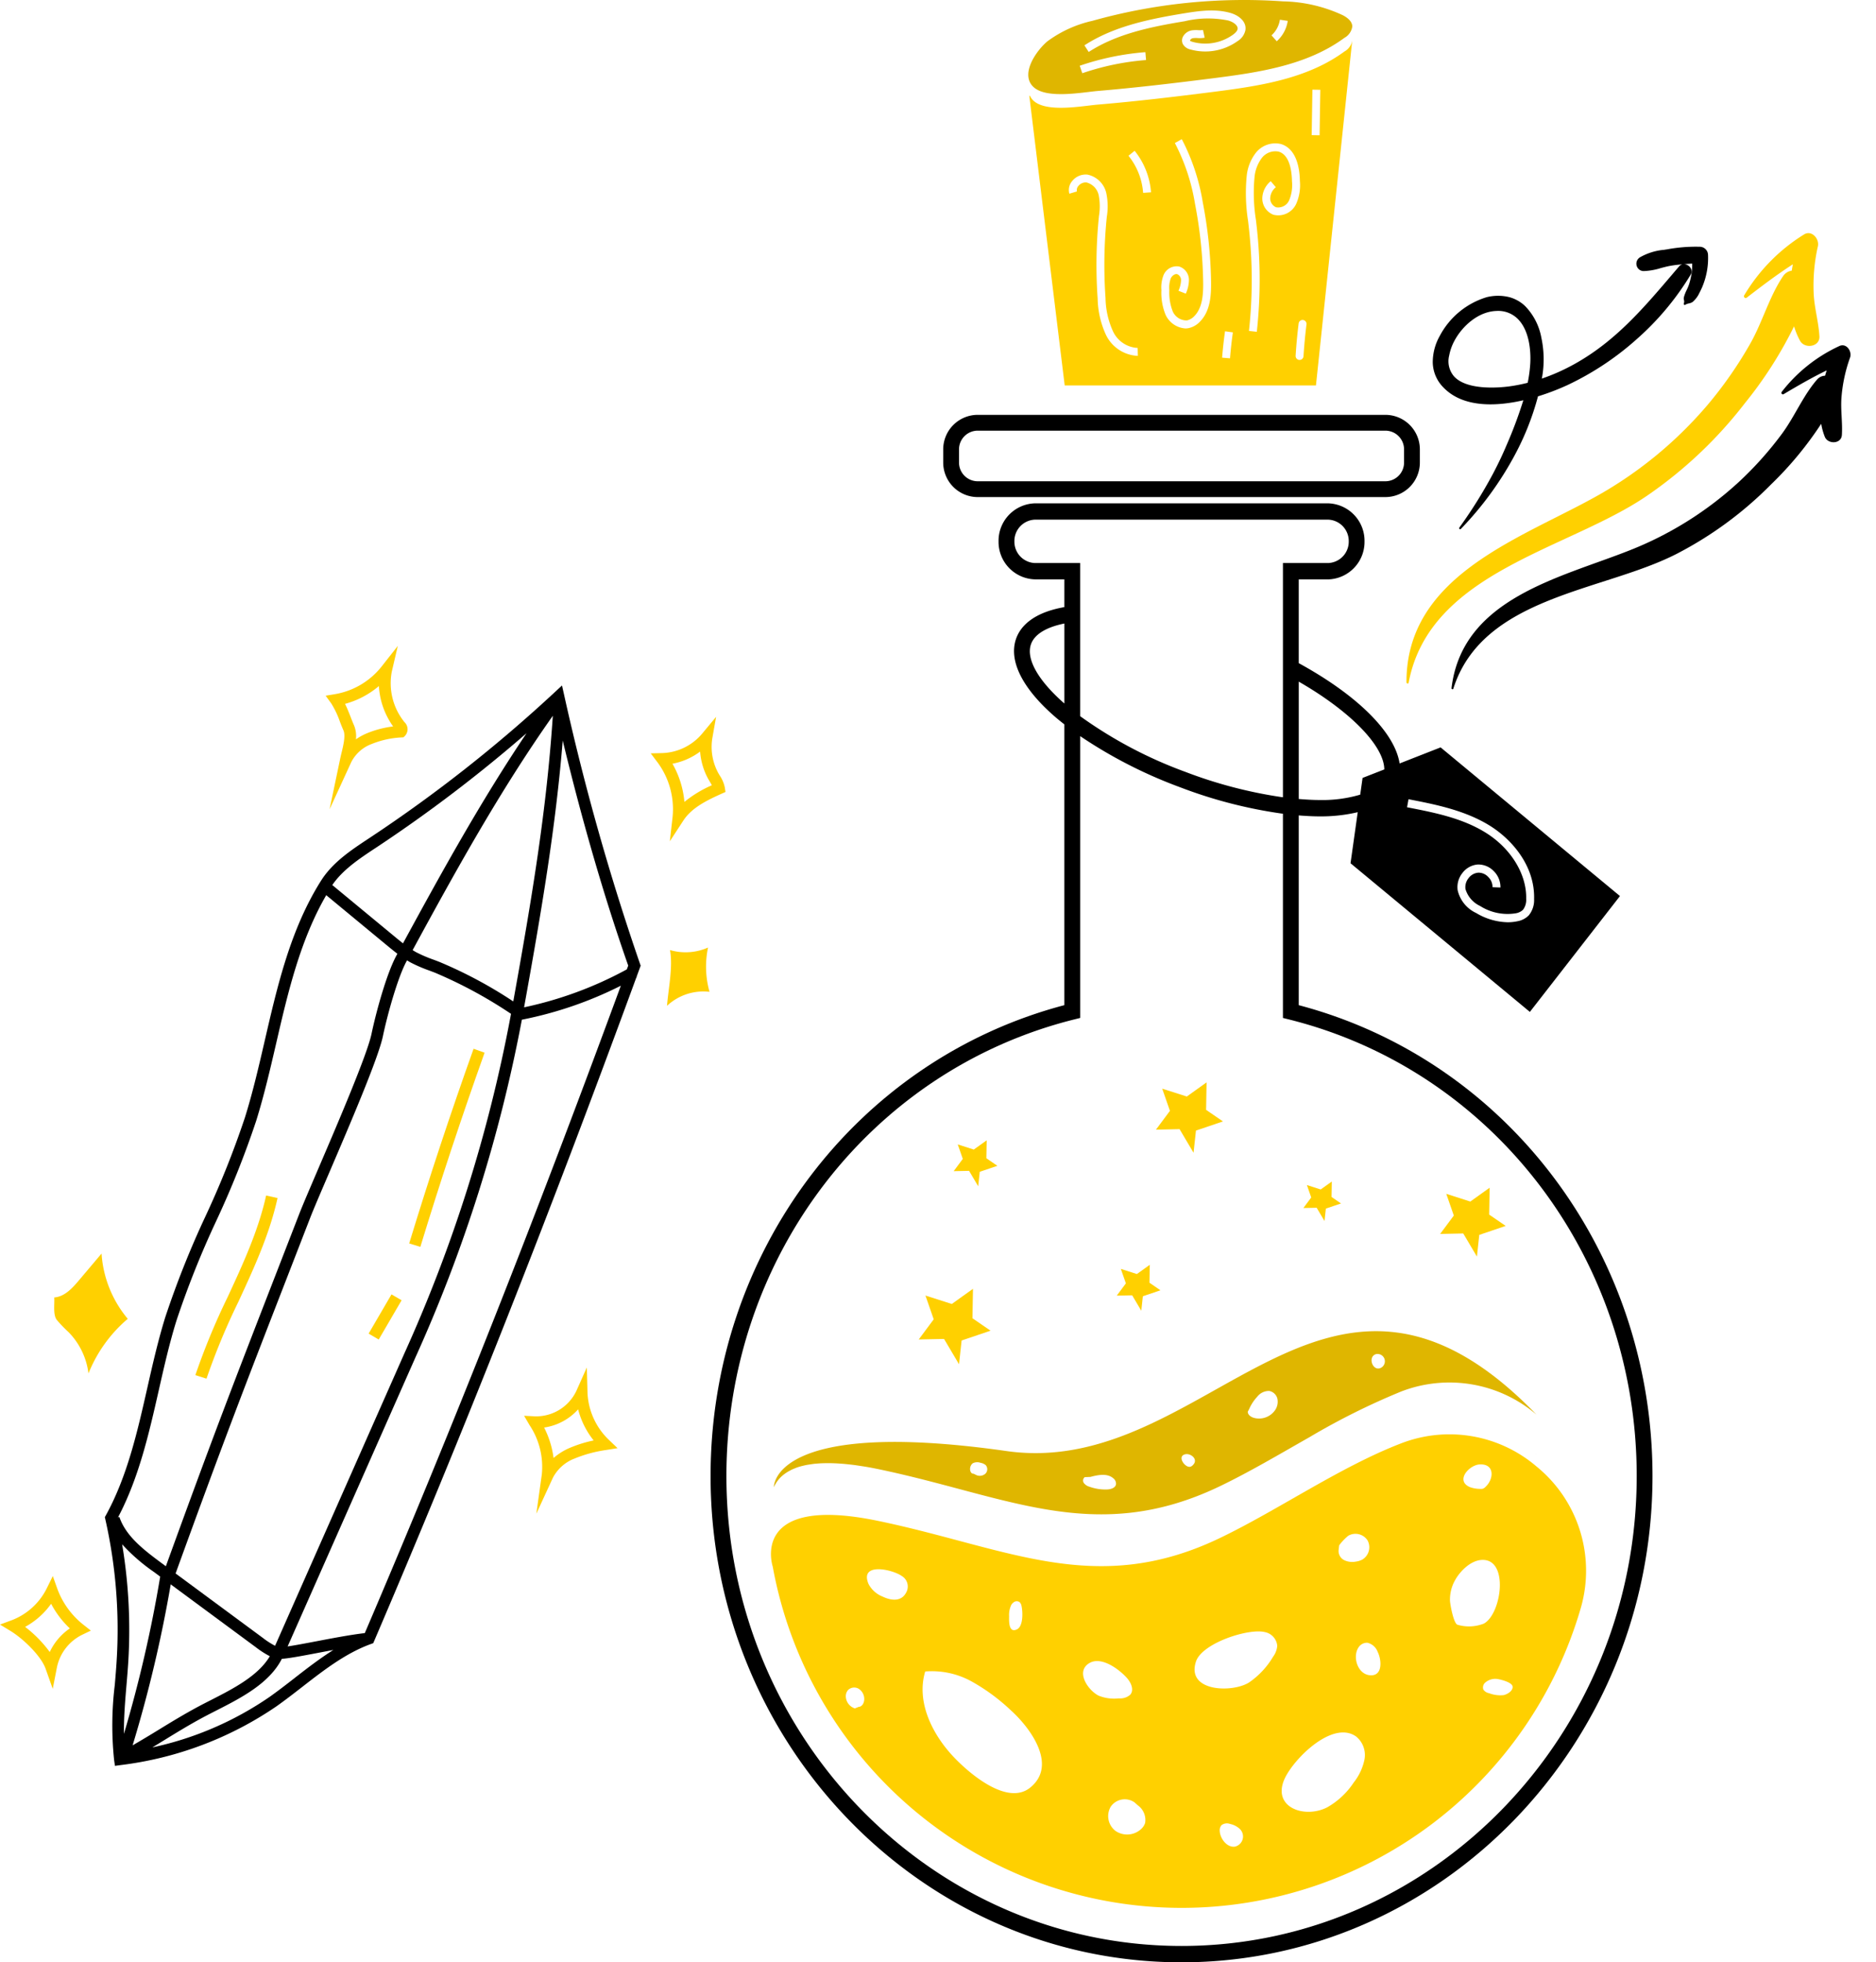
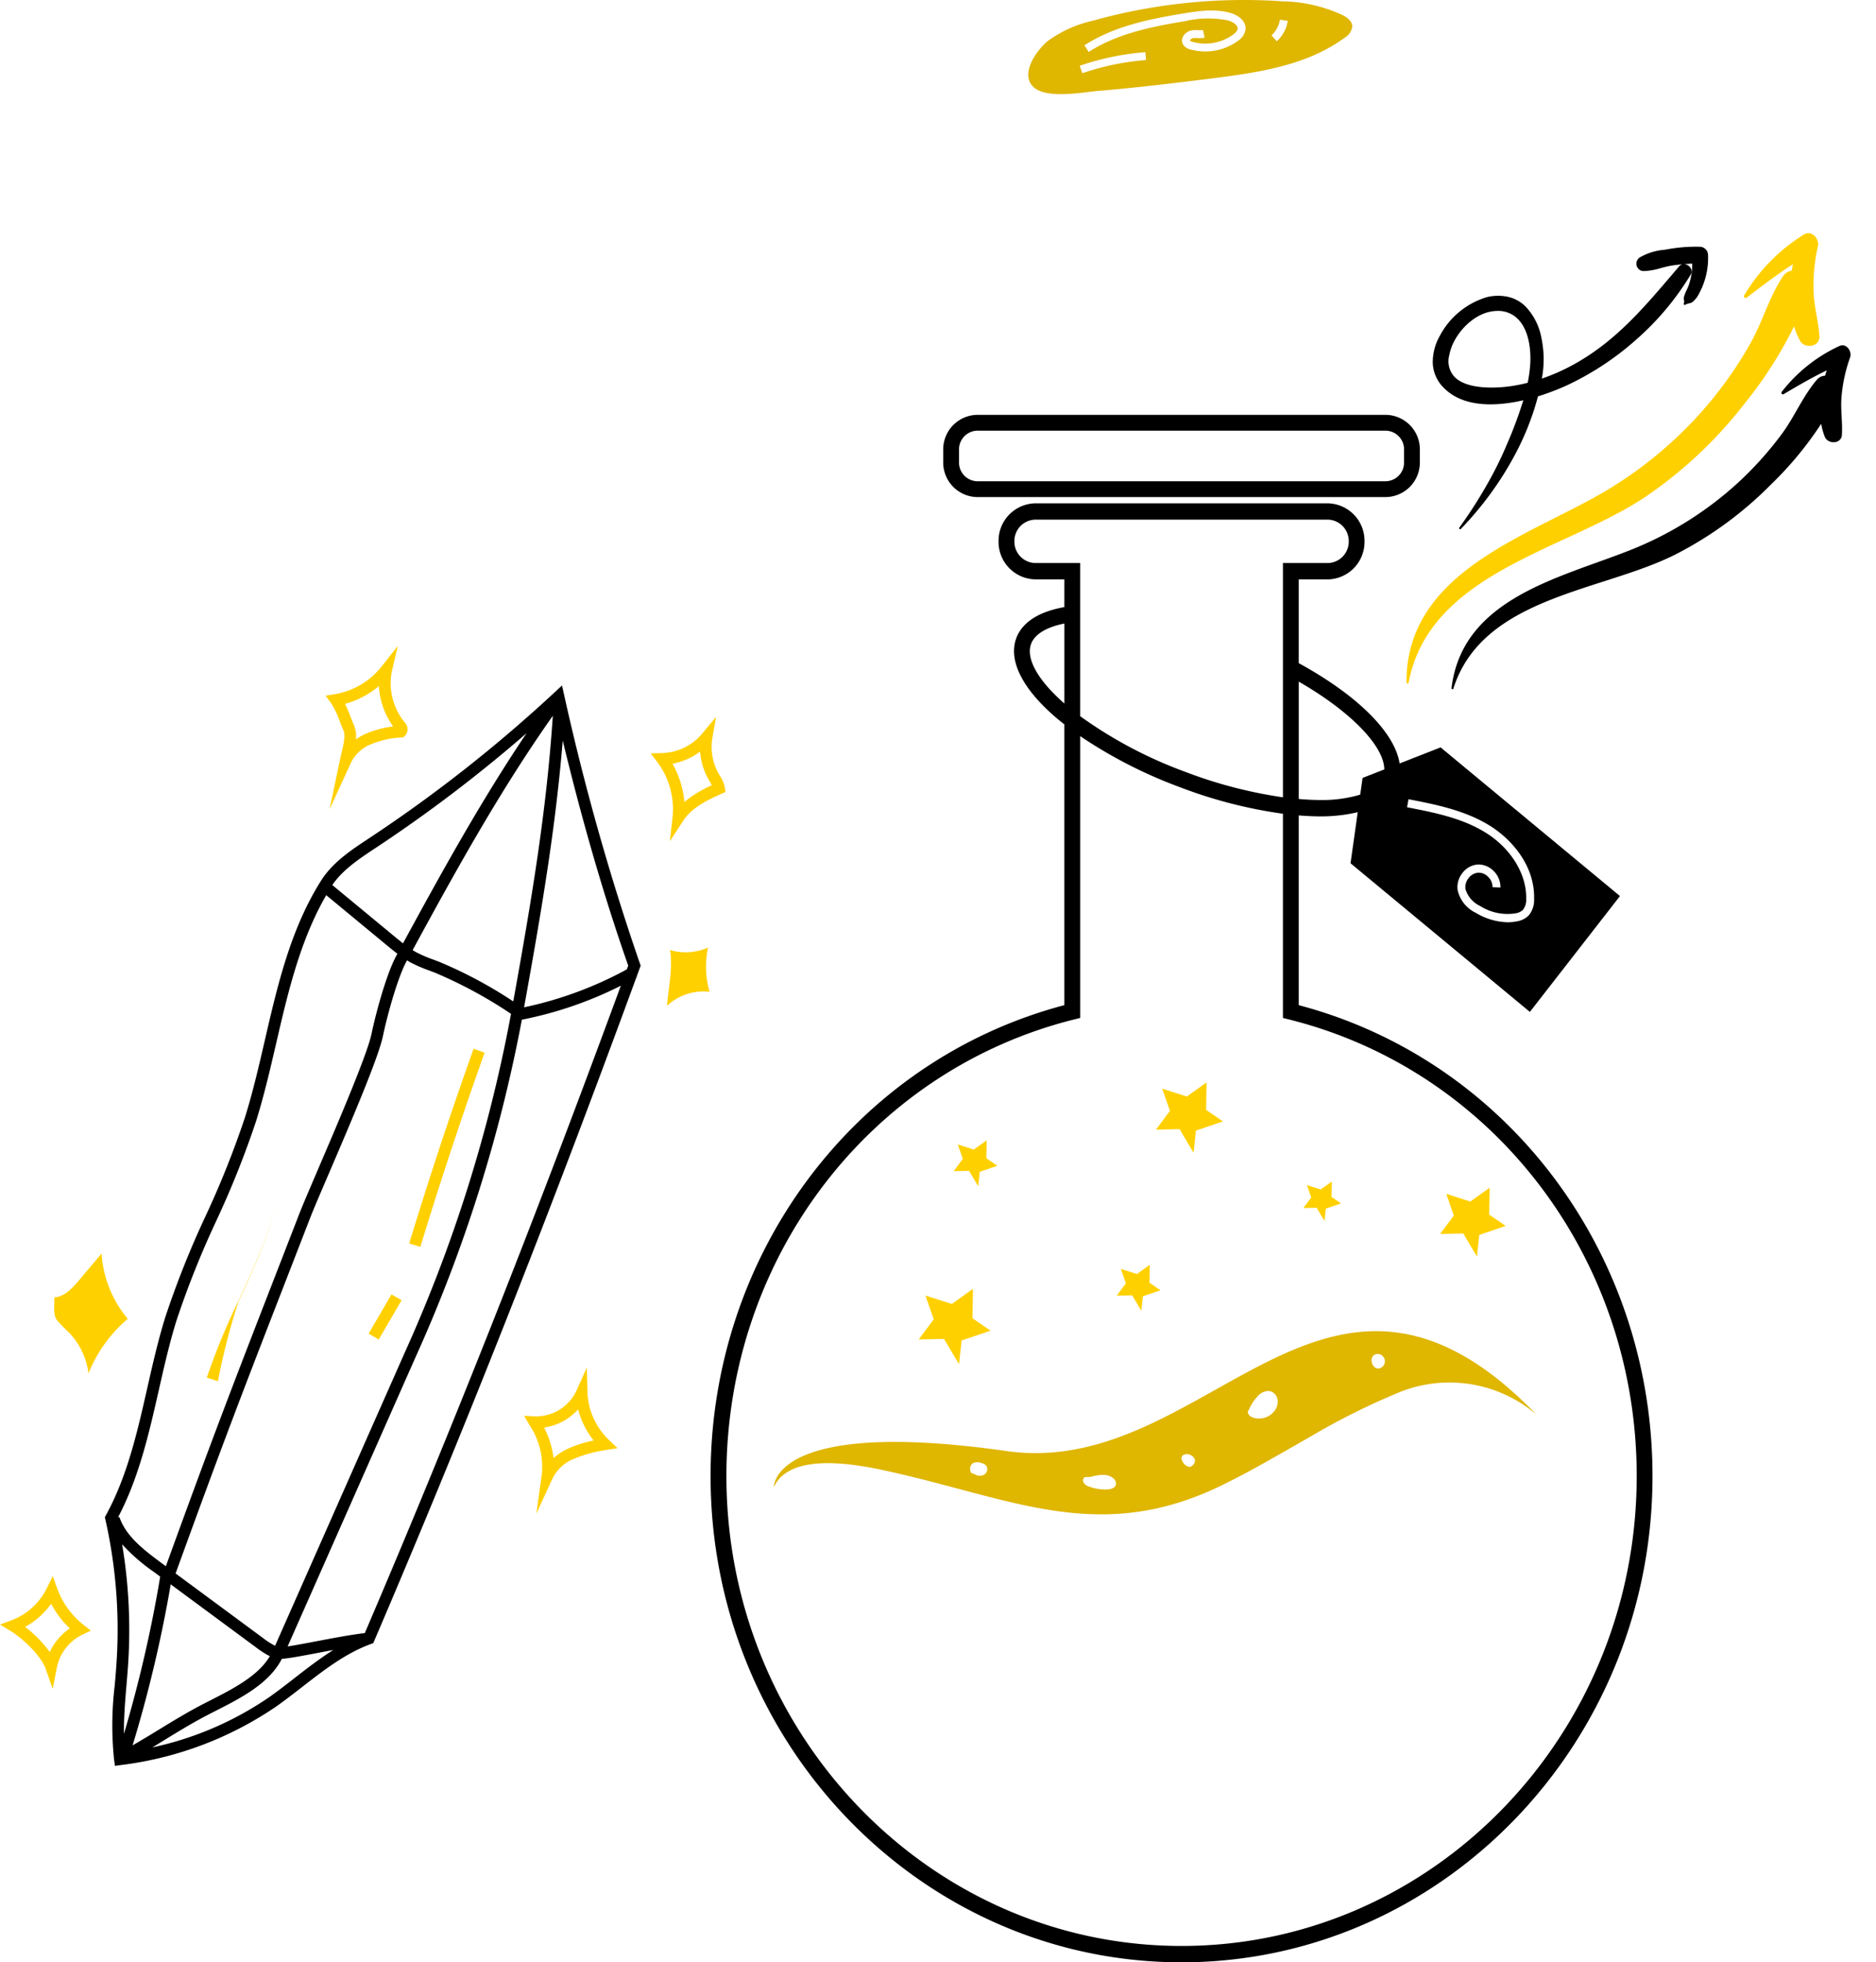
<svg xmlns="http://www.w3.org/2000/svg" width="286.874" height="300" viewBox="0 0 286.874 300">
  <g id="clairvoyance" transform="translate(-820.137 -1117.396)">
    <g id="Group_2880" data-name="Group 2880" transform="translate(-88.863 -2.581)">
      <g id="Group_2877" data-name="Group 2877" transform="translate(1017.661 1119.977)">
        <path id="Path_6176" data-name="Path 6176" d="M-239.163,134.208V105.2c1.1.086,2.174.146,3.2.146h.006a24.4,24.4,0,0,0,5.818-.64l-1.1,7.808,27.424,22.726,13.777-17.712L-217.465,94.8l-6.272,2.457c-.717-4.692-6.351-10.376-15.426-15.337v-12.8h4.43A5.732,5.732,0,0,0-229.1,63.3a5.732,5.732,0,0,0-5.632-5.814h-44.7a5.731,5.731,0,0,0-5.631,5.814,5.731,5.731,0,0,0,5.631,5.814H-275v4.24c-4.925.868-6.754,3.054-7.375,4.811-1.185,3.352.927,7.6,5.94,11.948.454.394.943.782,1.434,1.171v42.924c-31.9,8.422-54.1,37.888-54.1,72,0,40.988,32.306,74.333,72.017,74.333s72.02-33.345,72.02-74.333C-185.063,172.1-207.261,142.63-239.163,134.208Zm16.791-31.482c4.019.78,8.575,1.663,12.387,4.017,3.386,2.091,6.956,6.145,6.815,11.251A3.661,3.661,0,0,1-204,120.5a3.262,3.262,0,0,1-1.765.888,6.907,6.907,0,0,1-1.434.146,9.744,9.744,0,0,1-4.827-1.411,5.1,5.1,0,0,1-2.832-3.482,3.452,3.452,0,0,1,.72-2.628,3.253,3.253,0,0,1,2.326-1.306,3.274,3.274,0,0,1,2.466,1,3.441,3.441,0,0,1,1.031,2.515l-1.209-.045a2.164,2.164,0,0,0-.666-1.575,2,2,0,0,0-1.547-.645,2.057,2.057,0,0,0-1.458.838,2.188,2.188,0,0,0-.471,1.652,4.161,4.161,0,0,0,2.23,2.592,7.837,7.837,0,0,0,5.426,1.131,2.132,2.132,0,0,0,1.141-.537,2.507,2.507,0,0,0,.49-1.672c.1-3.763-2.342-7.745-6.227-10.144-3.624-2.239-7.877-3.064-11.99-3.862Zm-3.7-4.558-3.326,1.3-.361,2.558a20.415,20.415,0,0,1-6.195.818h-.006c-1.022,0-2.1-.063-3.2-.155V84.746C-231.23,89.3-226.1,94.59-226.076,98.168Zm-53.356-31.55a3.27,3.27,0,0,1-3.213-3.319,3.27,3.27,0,0,1,3.213-3.319h44.7a3.271,3.271,0,0,1,3.215,3.319,3.271,3.271,0,0,1-3.215,3.319h-6.848V102.43a69.333,69.333,0,0,1-14.905-3.881,66.584,66.584,0,0,1-16.1-8.518V66.618Zm-.67,12.4c.529-1.5,2.324-2.6,5.1-3.154V88.091C-279.029,84.558-280.894,81.256-280.1,79.019Zm23.02,199.023c-38.377,0-69.6-32.227-69.6-71.838,0-33.28,21.866-61.987,53.176-69.809l.923-.231V93.081a71.4,71.4,0,0,0,15.268,7.811,71.361,71.361,0,0,0,15.734,4.052v31.219l.923.231c31.31,7.821,53.177,36.529,53.177,69.809C-187.48,245.814-218.7,278.041-257.082,278.041Z" transform="translate(329.099 19.463)" />
        <path id="Path_6177" data-name="Path 6177" d="M-301.748,60.713h62.334a5.284,5.284,0,0,0,5.278-5.278V53.419a5.284,5.284,0,0,0-5.278-5.278h-62.334a5.285,5.285,0,0,0-5.278,5.278v2.016A5.285,5.285,0,0,0-301.748,60.713Zm-2.861-7.294a2.864,2.864,0,0,1,2.861-2.861h62.334a2.864,2.864,0,0,1,2.861,2.861v2.016a2.864,2.864,0,0,1-2.861,2.861h-62.334a2.864,2.864,0,0,1-2.861-2.861Z" transform="translate(342.598 15.282)" />
        <path id="Path_6178" data-name="Path 6178" d="M-288.293,23.641c5.9-.5,11.772-1.2,17.642-1.944,7.015-.893,14.351-1.982,20.046-6.176a2.349,2.349,0,0,0,1.2-1.747c-.018-.782-.751-1.338-1.441-1.705a22.619,22.619,0,0,0-9.142-2.122,85.914,85.914,0,0,0-29.174,2.98,18.271,18.271,0,0,0-6.854,3.12c-1.61,1.331-4.156,4.857-2.264,6.872C-296.368,24.961-290.718,23.846-288.293,23.641Zm27.817-10.889,1.2.177a5.2,5.2,0,0,1-1.679,3.115l-.806-.9A4.049,4.049,0,0,0-260.475,12.752Zm-14.762-.957c2.575-.425,4.891-.725,7.18-.084,1.275.358,2.485,1.3,2.314,2.6a2.583,2.583,0,0,1-1.207,1.716,8.5,8.5,0,0,1-7.188,1.28,1.757,1.757,0,0,1-1.181-.841,1.253,1.253,0,0,1,.027-1.13,1.887,1.887,0,0,1,1.32-.951,4.7,4.7,0,0,1,.975-.037,3.067,3.067,0,0,0,.761-.027l.258,1.181a4.191,4.191,0,0,1-1.067.055,3.449,3.449,0,0,0-.716.018.615.615,0,0,0-.471.361c.013.027.076.11.424.208a7.269,7.269,0,0,0,6.147-1.093c.448-.327.685-.619.719-.894.073-.553-.688-1.075-1.442-1.286a15.348,15.348,0,0,0-6.654.114c-5.051.836-10.345,1.889-14.672,4.7l-.658-1.014C-285.846,13.736-280.414,12.653-275.237,11.794Zm-5.808,5.918.1,1.205a39.447,39.447,0,0,0-9.747,2.016l-.393-1.143A40.664,40.664,0,0,1-281.045,17.712Z" transform="translate(347.534 -9.738)" fill="#dfb600" />
-         <path id="Path_6179" data-name="Path 6179" d="M-250.665,15.285c-5.7,4.193-13.031,5.283-20.046,6.176-5.869.746-11.745,1.444-17.642,1.944-2.425.2-8.076,1.32-9.992-.722a2.382,2.382,0,0,1-.421-.633l-.09.016,5.412,44.276h38.422l5.553-52.8A2.35,2.35,0,0,1-250.665,15.285Zm-31.687,46.531a5.674,5.674,0,0,1-4.786-3.212,13.825,13.825,0,0,1-1.268-5.55,73.433,73.433,0,0,1,.184-12.446l.018-.18a9,9,0,0,0-.04-3.162,2.565,2.565,0,0,0-1.868-1.958,1.438,1.438,0,0,0-1.222.517.935.935,0,0,0-.237.854l-1.159.348a2.1,2.1,0,0,1,.475-1.985,2.635,2.635,0,0,1,2.3-.931,3.73,3.73,0,0,1,2.875,2.844,9.9,9.9,0,0,1,.077,3.6l-.019.177a72.344,72.344,0,0,0-.18,12.24,12.819,12.819,0,0,0,1.13,5.068,4.4,4.4,0,0,0,3.786,2.569l.029,1.209Zm.9-24.915a10.232,10.232,0,0,0-2.237-5.671l.938-.762a11.474,11.474,0,0,1,2.506,6.346Zm8.728,19.648a3.362,3.362,0,0,1-1.811,1.038,2.6,2.6,0,0,1-.459.04,3.6,3.6,0,0,1-3.03-2.1,8.824,8.824,0,0,1-.632-3.747,5.129,5.129,0,0,1,.34-2.335,2.17,2.17,0,0,1,2.384-1.283,2.151,2.151,0,0,1,1.486,2.031,5.147,5.147,0,0,1-.482,2.113l-1.126-.44a4.085,4.085,0,0,0,.4-1.613.988.988,0,0,0-.58-.922c-.369-.093-.807.248-.988.632a4.142,4.142,0,0,0-.224,1.8A7.882,7.882,0,0,0-276.932,55a2.3,2.3,0,0,0,2.19,1.4,2.251,2.251,0,0,0,1.147-.683c1.22-1.28,1.357-3.286,1.323-5.265a68.239,68.239,0,0,0-1.249-11.893,30.8,30.8,0,0,0-3.076-9.279l1.057-.587a31.96,31.96,0,0,1,3.207,9.636,69.685,69.685,0,0,1,1.27,12.1C-271.026,52.665-271.2,54.956-272.721,56.549Zm4.556,5.645-1.205-.1c.108-1.354.258-2.711.445-4.034l1.2.169C-267.912,59.532-268.06,60.865-268.165,62.195Zm6.64-21.951a2.667,2.667,0,0,1-1.7-2.508,3.5,3.5,0,0,1,1.291-2.62l.78.923a2.28,2.28,0,0,0-.862,1.692,1.48,1.48,0,0,0,.893,1.371,1.833,1.833,0,0,0,1.992-1.038,6,6,0,0,0,.445-2.93c-.027-1.491-.33-4.064-2.064-4.545a2.611,2.611,0,0,0-2.538.965,5.77,5.77,0,0,0-1.128,2.973,26.172,26.172,0,0,0,.221,6.537l.137,1.2a73.433,73.433,0,0,1-.006,15.876l-1.2-.132a72.035,72.035,0,0,0,0-15.613l-.135-1.193a27.1,27.1,0,0,1-.214-6.841,6.9,6.9,0,0,1,1.4-3.584,3.792,3.792,0,0,1,3.787-1.355c1.847.511,2.893,2.532,2.951,5.689a7.067,7.067,0,0,1-.587,3.516A3.021,3.021,0,0,1-261.525,40.243Zm4.6,21.632a.6.6,0,0,1-.6.566l-.037,0a.6.6,0,0,1-.566-.641c.1-1.645.259-3.309.461-4.939a.6.6,0,0,1,.674-.525.606.606,0,0,1,.527.674C-256.671,58.615-256.823,60.253-256.928,61.876Zm2.461-33.779-1.209-.021.111-6.954,1.209.019Z" transform="translate(347.595 -7.414)" fill="#ffd000" />
        <path id="Path_6180" data-name="Path 6180" d="M-303.678,120.013l1.394,2.356.241-2.211,2.692-.913-1.683-1.154.048-2.74-1.971,1.41-2.452-.785.769,2.211-1.394,1.875Z" transform="translate(343.206 58.988)" fill="#ffd000" />
        <path id="Path_6181" data-name="Path 6181" d="M-288.2,131.542l1.394,2.355.24-2.211,2.692-.913-1.683-1.154.048-2.74-1.971,1.41-2.452-.785.769,2.211-1.394,1.875Z" transform="translate(352.669 66.49)" fill="#ffd000" />
        <path id="Path_6182" data-name="Path 6182" d="M-270.821,123.185l1.2,2.027.207-1.9,2.316-.786-1.448-.993.041-2.358-1.7,1.213-2.109-.675.662,1.9-1.2,1.613Z" transform="translate(363.501 61.461)" fill="#ffd000" />
        <path id="Path_6183" data-name="Path 6183" d="M-256.34,126.7l2.091,3.534.36-3.317,4.038-1.37-2.524-1.731.072-4.11-2.956,2.115-3.677-1.177,1.154,3.317-2.091,2.812Z" transform="translate(371.436 61.875)" fill="#ffd000" />
        <path id="Path_6184" data-name="Path 6184" d="M-305.477,136.719l2.291,3.871.395-3.634,4.424-1.5-2.765-1.9.079-4.5-3.239,2.317-4.029-1.29,1.264,3.634-2.291,3.081Z" transform="translate(341.178 67.982)" fill="#ffd000" />
        <path id="Path_6185" data-name="Path 6185" d="M-283.228,117.1l2.138,3.612.369-3.391,4.129-1.4-2.58-1.769.074-4.2-3.023,2.162-3.76-1.2,1.179,3.391-2.138,2.875Z" transform="translate(354.944 55.525)" fill="#ffd000" />
        <path id="Path_6186" data-name="Path 6186" d="M-250.729,144.545l-.011-.01,0,0Z" transform="translate(377.022 77.854)" fill="#4f443b" />
-         <path id="Path_6187" data-name="Path 6187" d="M-206.315,146.4c-.035-.029-.071-.06-.106-.09l0,0A20.483,20.483,0,0,0-227,142.876c-9.305,3.576-18.789,10.187-27.7,14.467-19.05,9.152-32.5,1.494-52.294-2.614s-16.1,6.993-16.1,6.993a63.556,63.556,0,0,0,62.524,52.17,63.566,63.566,0,0,0,61.04-45.841A20.536,20.536,0,0,0-206.315,146.4Zm-80.634,22.9a3.612,3.612,0,0,1,.3-1.657,1.213,1.213,0,0,1,.559-.562.725.725,0,0,1,.761.087,1.074,1.074,0,0,1,.282.588c.19.87.29,3.093-.72,3.566C-287.047,171.928-286.96,169.993-286.948,169.3Zm-22.988,13.86-.6.235a1.978,1.978,0,0,1-1.381-1.773,1.445,1.445,0,0,1,.329-1.019,1.346,1.346,0,0,1,1.652-.2,1.854,1.854,0,0,1,.835,1.518C-309.078,182.479-309.385,183.134-309.936,183.161ZM-302.7,165.7c-.751,1.442-2.351,1.205-3.6.6a4.144,4.144,0,0,1-2.139-1.908c-1.436-3.379,3.642-2.261,5.08-1.234A1.865,1.865,0,0,1-302.7,165.7Zm18.986,29.8c-3.529,2.872-9.4-2.232-11.7-4.664-3.318-3.5-5.755-8.467-4.366-13.083a12.562,12.562,0,0,1,7.154,1.555,29.871,29.871,0,0,1,5.961,4.4C-283.83,186.26-279.44,192.02-283.715,195.5Zm8.989-19c1.842-1.152,4.566.894,5.76,2.211.65.716,1.17,1.855.543,2.591a2.323,2.323,0,0,1-1.753.561,6.3,6.3,0,0,1-3.1-.419C-274.878,180.621-276.818,177.806-274.726,176.5Zm8.574,24.42a2.228,2.228,0,0,1-.688.993,3.162,3.162,0,0,1-3.836.219,2.858,2.858,0,0,1-.74-3.7,2.6,2.6,0,0,1,3.628-.678l.554.488A2.744,2.744,0,0,1-266.152,200.917Zm29.669-42.446a7.818,7.818,0,0,1,1.4-1.473,2.2,2.2,0,0,1,2.949.719,2.2,2.2,0,0,1-.807,2.928,3,3,0,0,1-.954.3,2.888,2.888,0,0,1-1.784-.2,1.566,1.566,0,0,1-.891-1.47Zm-15.922,46.056c-1.259.185-2.3-1.278-2.337-2.4a1.183,1.183,0,0,1,.274-.882,1.368,1.368,0,0,1,1.3-.189,3.152,3.152,0,0,1,1.434.714A1.591,1.591,0,0,1-252.406,204.527Zm5.816-29.02a12.509,12.509,0,0,1-3.66,3.916c-2.506,1.61-9.658,1.47-8.126-3.193.925-2.817,8.058-5.138,10.569-4.493a2.346,2.346,0,0,1,1.858,2.1A3.256,3.256,0,0,1-246.59,175.508Zm13.982,15.706a8.387,8.387,0,0,1-1.644,3.507,11.872,11.872,0,0,1-4.042,3.792c-3.487,1.8-8.5.006-6.533-4.346,1.383-3.064,7.378-9.059,10.968-6.453A3.658,3.658,0,0,1-232.608,191.214Zm.69-12.905c-1.8-.276-2.541-2.873-1.589-4.255a1.533,1.533,0,0,1,1.341-.695,2.2,2.2,0,0,1,1.566,1.376C-229.95,176.02-229.779,178.634-231.918,178.309Zm16.9-32.206c2.309-.155,2.253,2.174.925,3.42a1.165,1.165,0,0,1-.388.276,1.17,1.17,0,0,1-.45.035,4.535,4.535,0,0,1-1.571-.276C-218.738,148.586-216.638,146.211-215.017,146.1Zm-3.338,24.514c-.619-.108-1.162-3.173-1.18-3.718a6.054,6.054,0,0,1,.785-3.114c.761-1.368,2.337-2.959,4-3.083,4.306-.321,3.12,8.272.395,9.729A6.211,6.211,0,0,1-218.355,170.616Zm7.022,10.749a4.746,4.746,0,0,1-2.219-.295,1.329,1.329,0,0,1-.878-.553.979.979,0,0,1,.3-1.08,2.331,2.331,0,0,1,2.042-.5c.475.087,2,.482,2.122,1.072C-209.83,180.7-210.787,181.262-211.333,181.366Z" transform="translate(332.599 77.787)" fill="#ffd000" />
        <path id="Path_6188" data-name="Path 6188" d="M-250.8,144.484l-.006,0c.034.027.068.058.1.087C-250.734,144.541-250.763,144.513-250.8,144.484Z" transform="translate(376.983 77.82)" fill="#4f443b" />
        <path id="Path_6189" data-name="Path 6189" d="M-323.1,156.657a4.881,4.881,0,0,1,.229-.461c.019-.032.04-.064.061-.1.071-.119.147-.239.23-.355.032-.045.068-.089.1-.132.081-.1.166-.208.259-.309.044-.047.089-.1.135-.142.093-.1.193-.187.3-.279.056-.047.111-.1.171-.142.11-.089.227-.172.35-.255.064-.045.127-.09.2-.132.134-.085.279-.164.427-.243.069-.035.132-.073.2-.108.182-.089.379-.171.58-.25.05-.019.093-.04.143-.06.261-.1.538-.184.833-.263.047-.013.1-.023.15-.035.248-.063.5-.121.778-.171.11-.019.229-.034.343-.052.226-.035.454-.069.7-.1.142-.015.293-.026.44-.037.234-.019.471-.037.72-.048.166-.006.34-.01.514-.013.25,0,.506-.006.77,0,.189,0,.379.006.575.014.276.01.561.027.853.047.2.013.408.026.619.045.313.027.64.063.97.1.211.024.416.045.635.074.376.05.77.111,1.167.174.2.031.382.056.582.09.608.1,1.236.221,1.9.358,19.8,4.11,33.244,11.766,52.294,2.614,4.456-2.14,9.055-4.862,13.7-7.5a107.424,107.424,0,0,1,14-6.97,20.489,20.489,0,0,1,20.7,3.534c-32.354-33.45-50.209,9.955-81.049,5.566-36-5.123-35.572,5.534-35.572,5.534Zm92.111-20.364a1.123,1.123,0,0,1,.7,2.113C-231.549,138.987-232.342,136.646-230.985,136.293Zm-19.421,8.4a6.667,6.667,0,0,1,1.22-1.866,2.274,2.274,0,0,1,1.844-.9,1.587,1.587,0,0,1,1.262,1.233,2.275,2.275,0,0,1-.413,1.774,2.984,2.984,0,0,1-3.238,1.094c-.438-.139-.9-.469-.888-.928Zm-9.753,6.912c.7-.153,1.744.541,1.388,1.328a1.133,1.133,0,0,1-.237.324.837.837,0,0,1-.44.272.865.865,0,0,1-.587-.176C-260.646,152.957-261.225,151.836-260.159,151.6Zm-15.379,3.5.859-.035c1.189-.321,2.612-.59,3.525.237a1.031,1.031,0,0,1,.385.893c-.1.562-.8.769-1.367.79a7.2,7.2,0,0,1-2.707-.424,1.6,1.6,0,0,1-.841-.558A.649.649,0,0,1-275.539,155.1Zm-17.12-2.127a1.515,1.515,0,0,1,1.2-.058,1.556,1.556,0,0,1,.786.372.955.955,0,0,1-.068,1.283,1.288,1.288,0,0,1-1.326.24l-.506-.242c-.342.04-.535-.4-.512-.746A1.1,1.1,0,0,1-292.658,152.969Z" transform="translate(332.769 70.724)" fill="#dfb600" />
      </g>
      <g id="Group_2878" data-name="Group 2878" transform="translate(909 1218.725)">
        <path id="Path_6190" data-name="Path 6190" d="M88.917,208.779l-.341-1.517-1.141,1.058a219.154,219.154,0,0,1-28.173,22.174l-.275.182c-2.7,1.785-5.493,3.633-7.27,6.451-4.652,7.382-6.64,15.977-8.562,24.289-.908,3.932-1.848,8-3.057,11.873a141.287,141.287,0,0,1-6.046,15.135A141.06,141.06,0,0,0,27.9,303.87c-1.1,3.552-1.937,7.245-2.745,10.817-1.5,6.618-3.045,13.463-6.323,19.428l-.164.3.077.331a76.537,76.537,0,0,1,1.727,21.643c-.074,1.225-.179,2.453-.284,3.68a50.741,50.741,0,0,0-.1,11.485l.126.878.878-.119a53.819,53.819,0,0,0,23.793-8.962c1.352-.953,2.683-1.987,3.969-2.987,3.263-2.535,6.636-5.157,10.491-6.556l.365-.133.153-.354c13.5-31.495,26.614-64.684,40.073-101.4l.079-.043-.038-.069c.173-.472.346-.938.518-1.411l.111-.3-.107-.3A373.8,373.8,0,0,1,88.917,208.779Zm9.571,41.887a57.717,57.717,0,0,1-15.71,5.8c2.741-15.173,4.834-27.6,5.91-40.787,2.348,9.735,5.7,22.131,10.014,34.411Zm-77.174,87.9A28.362,28.362,0,0,0,26.19,342.8l.943.7a199.78,199.78,0,0,1-5.543,24.036c-.029-2.441.172-4.905.377-7.317.106-1.241.212-2.483.287-3.723A79.576,79.576,0,0,0,21.314,338.569Zm7.429,6.12,13,9.6a14.066,14.066,0,0,0,2.156,1.386c-1.773,2.991-5.562,4.947-8.96,6.678-.641.327-1.27.647-1.872.967-2.25,1.2-4.312,2.461-6.306,3.684-1.242.762-2.529,1.533-3.848,2.3A201.64,201.64,0,0,0,28.743,344.689ZM44.7,354.077a12.461,12.461,0,0,1-1.894-1.224l-13.318-9.834c7.37-20.326,10.424-28.2,16.986-45.1l3.584-9.239c.5-1.3,1.623-3.909,2.92-6.933,3.169-7.39,7.51-17.512,8.208-20.857.678-3.245,2.253-8.956,3.631-11.494l.061-.111c.169.1.334.212.51.307a22.491,22.491,0,0,0,2.928,1.263l.806.306a68.993,68.993,0,0,1,11.656,6.3l-.1.548a225.815,225.815,0,0,1-16.22,51.4ZM69.773,249.5l-.826-.313a20.976,20.976,0,0,1-2.7-1.158c-.174-.1-.342-.2-.511-.311,6.537-12.025,13.34-24.35,21.436-35.823-.951,14.335-3.119,27.431-6.048,43.67A67.376,67.376,0,0,0,69.773,249.5Zm-9.8-17.331.276-.182a221.211,221.211,0,0,0,22.905-17.428c-7.008,10.419-13.054,21.389-18.891,32.124-.415-.324-.824-.655-1.224-.987l-9.589-7.926C55.039,235.445,57.541,233.776,59.973,232.167ZM26.9,315.08c.8-3.537,1.628-7.2,2.708-10.681a140.1,140.1,0,0,1,6.082-15.248,142.7,142.7,0,0,0,6.12-15.329c1.229-3.94,2.176-8.039,3.093-12,1.782-7.706,3.648-15.644,7.62-22.5l9.382,7.754c.487.4.984.808,1.5,1.2l-.149.273c-1.548,2.848-3.158,8.86-3.81,11.981-.663,3.169-5.139,13.609-8.1,20.518-1.3,3.039-2.429,5.663-2.944,6.992l-3.584,9.236c-6.512,16.779-9.571,24.661-16.819,44.639l-.74-.547c-2.915-2.151-5.407-4.163-6.37-6.99l-.207.07C23.877,328.392,25.414,321.63,26.9,315.08Zm20.858,43.873c-1.27.987-2.585,2.008-3.9,2.94a50.172,50.172,0,0,1-17.921,7.718q.9-.544,1.772-1.081c1.971-1.21,4.009-2.46,6.21-3.63.594-.315,1.213-.63,1.845-.952,3.8-1.934,8.063-4.134,9.973-7.879,1.02-.064,2.715-.372,5.673-.937.715-.136,1.455-.277,2.2-.415C51.556,356.008,49.635,357.491,47.753,358.953Zm10.665-6.815c-2.149.247-4.9.77-7.352,1.238-1.51.288-3.25.62-4.451.8L66.1,310.132a227.608,227.608,0,0,0,16.338-51.774l.163-.032a58.857,58.857,0,0,0,14.973-5.163C84.43,288.926,71.606,321.348,58.419,352.138Z" transform="translate(-2.636 -201.212)" />
        <path id="Path_6191" data-name="Path 6191" d="M69.248,254.464l-1.683-.6c-3.5,9.8-6.814,19.811-9.847,29.763l1.709.521C62.453,274.223,65.757,264.235,69.248,254.464Z" transform="translate(4.854 -192.274)" fill="#ffd000" />
        <rect id="Rectangle_513" data-name="Rectangle 513" width="6.942" height="1.788" transform="matrix(0.504, -0.864, 0.864, 0.504, 56.368, 105.139)" fill="#ffd000" />
-         <path id="Path_6192" data-name="Path 6192" d="M36.847,288.962c2.347-5.068,4.773-10.309,6-15.888l-1.746-.384c-1.189,5.388-3.574,10.539-5.882,15.521a104.43,104.43,0,0,0-4.936,11.935l1.7.545A103.125,103.125,0,0,1,36.847,288.962Z" transform="translate(-0.407 -188.663)" fill="#ffd000" />
+         <path id="Path_6192" data-name="Path 6192" d="M36.847,288.962c2.347-5.068,4.773-10.309,6-15.888c-1.189,5.388-3.574,10.539-5.882,15.521a104.43,104.43,0,0,0-4.936,11.935l1.7.545A103.125,103.125,0,0,1,36.847,288.962Z" transform="translate(-0.407 -188.663)" fill="#ffd000" />
        <path id="Path_6193" data-name="Path 6193" d="M100.04,222.1a5.076,5.076,0,0,0-.779-1.847l-.2-.335a8.349,8.349,0,0,1-.94-5.319l.584-3.314-2.151,2.589a8.3,8.3,0,0,1-6.1,2.952l-1.744.042,1.052,1.392a12.042,12.042,0,0,1,2.293,8.3l-.425,3.748,2.062-3.159c1.262-1.934,3.478-3.041,5.831-4.1l.619-.278Zm-6.182,2.189a14.253,14.253,0,0,0-1.827-5.837,10.193,10.193,0,0,0,4.231-1.856,10.257,10.257,0,0,0,1.247,4.2l.217.369c.12.2.236.393.33.582A17.9,17.9,0,0,0,93.859,224.29Z" transform="translate(10.799 -200.441)" fill="#ffd000" />
        <path id="Path_6194" data-name="Path 6194" d="M97.072,240.879a8.488,8.488,0,0,1-5.818.383c.477,2.592-.249,5.9-.454,8.527a8.131,8.131,0,0,1,6.5-2.14A14.208,14.208,0,0,1,97.072,240.879Z" transform="translate(11.199 -194.764)" fill="#ffd000" />
        <path id="Path_6195" data-name="Path 6195" d="M49.184,213.779c.181.468.359.92.538,1.322.349.784-.021,2.311-.292,3.426-.074.307-.144.6-.2.865L47.6,227.169l3.318-7.22a5.748,5.748,0,0,1,3.126-2.771,14.044,14.044,0,0,1,4.529-1l.329-.019.238-.231a1.492,1.492,0,0,0-.088-2.088,9.447,9.447,0,0,1-1.935-7.731l.915-3.92-2.487,3.163a11.565,11.565,0,0,1-7.12,4.211L47,209.8l.849,1.17A13.472,13.472,0,0,1,49.184,213.779Zm5.957-5.452a11.781,11.781,0,0,0,2.176,6.171,15.441,15.441,0,0,0-3.958,1.027,8.947,8.947,0,0,0-1.729.945,4.313,4.313,0,0,0-.275-2.1c-.168-.379-.334-.8-.505-1.245-.265-.673-.549-1.4-.884-2.077A13.449,13.449,0,0,0,55.141,208.326Z" transform="translate(2.798 -202.186)" fill="#ffd000" />
        <path id="Path_6196" data-name="Path 6196" d="M12.566,290.279a20.959,20.959,0,0,0,1.814,1.883,10.958,10.958,0,0,1,3.032,6.3,21.387,21.387,0,0,1,6.007-8.349,17.265,17.265,0,0,1-4.007-9.979l-3.479,4.118c-1.011,1.2-2.194,2.484-3.757,2.592C12.251,287.853,11.958,289.469,12.566,290.279Z" transform="translate(-3.882 -187.236)" fill="#ffd000" />
        <path id="Path_6197" data-name="Path 6197" d="M82.16,298.669l-.106-3.923-1.6,3.583a6.8,6.8,0,0,1-6.342,3.888l-1.651-.085.833,1.428a11.5,11.5,0,0,1,1.875,7.551l-.834,5.99,2.531-5.493a6.227,6.227,0,0,1,3.319-2.938,20.107,20.107,0,0,1,4.792-1.3l1.777-.285-1.3-1.243A10.6,10.6,0,0,1,82.16,298.669Zm-2.679,8.357a9.336,9.336,0,0,0-2.514,1.561,14.142,14.142,0,0,0-1.444-4.654,8.66,8.66,0,0,0,5.2-2.782,12.7,12.7,0,0,0,2.374,4.752A19.54,19.54,0,0,0,79.481,307.026Z" transform="translate(7.682 -184.433)" fill="#ffd000" />
        <path id="Path_6198" data-name="Path 6198" d="M14,323.5l-.708-1.994-.936,1.9a9.938,9.938,0,0,1-5.407,4.873l-1.731.64,1.577.961c2.057,1.255,4.715,3.878,5.393,5.785l1.094,3.083.625-3.212a7.155,7.155,0,0,1,3.908-5.071l1.294-.621-1.127-.888A12.5,12.5,0,0,1,14,323.5Zm-1.173,9.621a18.848,18.848,0,0,0-3.771-3.845,11.819,11.819,0,0,0,3.978-3.533,14.336,14.336,0,0,0,2.859,3.766A8.98,8.98,0,0,0,12.824,333.117Z" transform="translate(-5.216 -179.301)" fill="#ffd000" />
      </g>
    </g>
    <g id="Group_2815" data-name="Group 2815" transform="translate(545 -467.151)">
      <path id="arrow" d="M30.871,31.985a12.067,12.067,0,0,1-8.651-3.574,7.217,7.217,0,0,1-1.6-2.975,5.627,5.627,0,0,1,.058-2.852,9.332,9.332,0,0,1,3.107-4.453,15.813,15.813,0,0,1,5-2.837c.09-.031.183-.059.273-.086.073-.022.147-.045.219-.068a30.909,30.909,0,0,0-4.408-3.428C18.917,7.877,12.5,6.461,5.708,4.962H5.7L4.275,4.645a.981.981,0,0,1-.525-.3c.387.595.7,1.044,1.018,1.457s.689.813,1.048,1.2A10.051,10.051,0,0,1,7.432,9.071a1.112,1.112,0,0,1-.022,1.122,1.147,1.147,0,0,1-.97.549,1.2,1.2,0,0,1-.553-.139A9.012,9.012,0,0,1,3.108,7.861c-.1-.131-.2-.266-.3-.4A23.929,23.929,0,0,1,.151,3.291,1.273,1.273,0,0,1,.6,1.585,11.382,11.382,0,0,1,5.465.035C5.805.011,6.108,0,6.391,0a4.1,4.1,0,0,1,1.7.26,1.512,1.512,0,0,1,.476.406,1.615,1.615,0,0,0,.449.395.132.132,0,0,1,.075.146.181.181,0,0,1-.153.14.789.789,0,0,0-.469.224.887.887,0,0,1-.378.215,6.007,6.007,0,0,1-1.157.139A7.764,7.764,0,0,0,6,2.011,10.031,10.031,0,0,0,2.949,3.073c.211.348.43.7.652,1.047a1.244,1.244,0,0,1,.077-1.169.965.965,0,0,1,.839-.463H4.57A42.181,42.181,0,0,1,17.081,5.128,43.993,43.993,0,0,1,28.3,11.205a36.74,36.74,0,0,1,3.642,3.178,41.416,41.416,0,0,1,9.578-1.077,50.6,50.6,0,0,1,13.859,1.986.137.137,0,0,1,.11.155.169.169,0,0,1-.167.143l-.026,0a71.656,71.656,0,0,0-9.554-.679c-1.734,0-3.442.076-5.077.225a65.715,65.715,0,0,0-7.142.945c2.611,3.01,5.421,7.5,3.986,11.77a5.585,5.585,0,0,1-2.59,3.176,8.22,8.22,0,0,1-4.051.959h0ZM30.85,16.746a21.649,21.649,0,0,0-2.8,1.04c-.971.444-4.21,2.1-5.089,4.8a4.232,4.232,0,0,0,.426,3.527c1.4,2.446,4.547,3.541,7.048,3.541a7.764,7.764,0,0,0,2.375-.35,3.538,3.538,0,0,0,2.478-2.2c.935-2.764-1.725-6.847-2.563-8.033A24.818,24.818,0,0,0,30.85,16.746Z" transform="matrix(-0.469, 0.883, -0.883, -0.469, 538.004, 1623.682)" />
      <path id="arrow-2" data-name="arrow" d="M69.19,45.85c-1.54.575-2.556-1.574-1.532-2.632A11.475,11.475,0,0,1,69.5,41.7a62.163,62.163,0,0,1-13.414-3.751A66.036,66.036,0,0,1,38.112,27.73C26.665,18.552,17.308-.647.16,1.265-.033,1.287-.057.989.117.936,15.394-3.8,25.719,10.5,35.2,19.787A62.081,62.081,0,0,0,54.259,32.611,61.9,61.9,0,0,0,65,36.062c3.725.834,7.77.679,11.387,1.8a1.932,1.932,0,0,1,1.154,1.011q.49-.071.978-.124c-2.212-1.866-4.556-3.564-6.923-5.239a.269.269,0,0,1,.207-.489,27.425,27.425,0,0,1,11.536,5.991c1.108.91.107,2.505-1.074,2.593a27.2,27.2,0,0,0-7.014,1.469c-2.12.745-3.969,2-6.066,2.777" transform="translate(489.284 1688.712) rotate(-73)" fill="#ffd000" />
      <path id="arrow-3" data-name="arrow" d="M12.638.083c1.33-.5,2.208,1.359,1.323,2.273a9.91,9.91,0,0,1-1.587,1.309A53.684,53.684,0,0,1,23.958,6.9a57.029,57.029,0,0,1,15.519,8.829c9.885,7.926,17.967,24.507,32.775,22.855.167-.019.188.238.038.285-13.193,4.088-22.11-8.26-30.295-16.28A53.613,53.613,0,0,0,25.532,11.516a53.459,53.459,0,0,0-9.28-2.98c-3.217-.72-6.71-.586-9.834-1.552a1.668,1.668,0,0,1-1-.873q-.423.061-.845.107c1.91,1.612,3.935,3.077,5.978,4.524a.232.232,0,0,1-.178.422A23.684,23.684,0,0,1,.414,5.99C-.542,5.2.322,3.827,1.342,3.751A23.489,23.489,0,0,0,7.4,2.482C9.23,1.838,10.828.758,12.638.083" transform="translate(562.011 1639.526) rotate(114)" />
    </g>
  </g>
</svg>